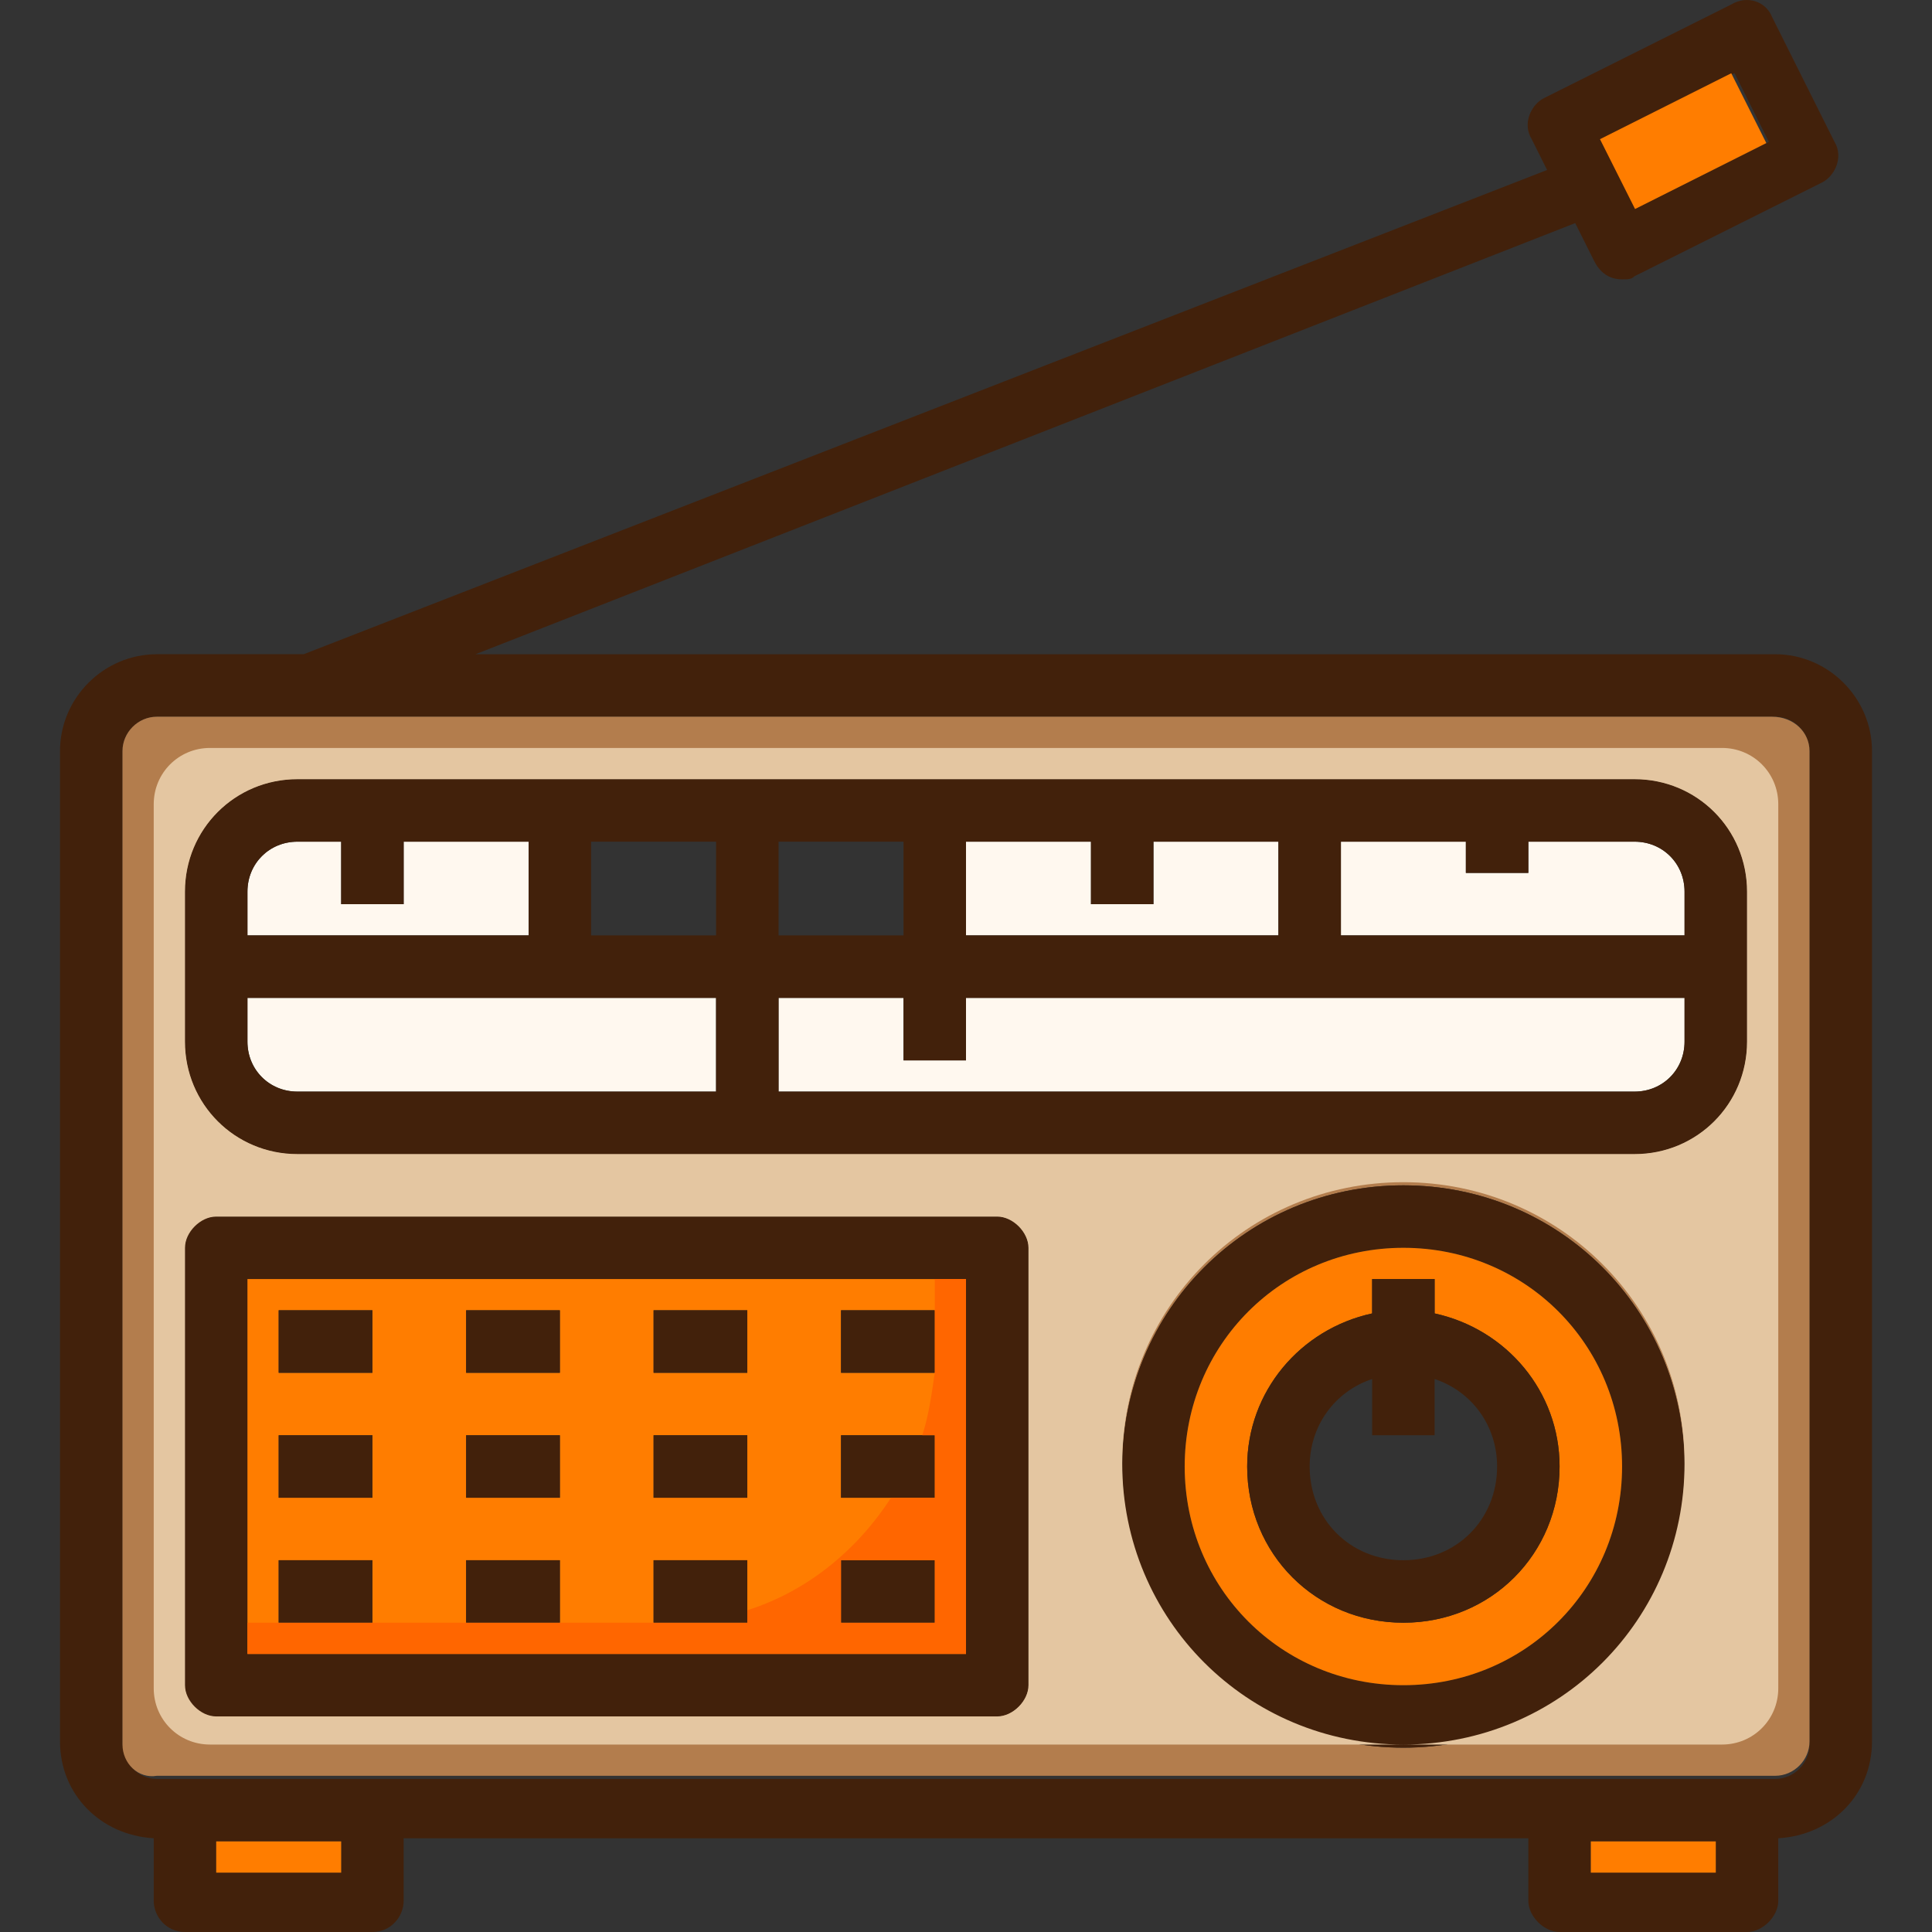
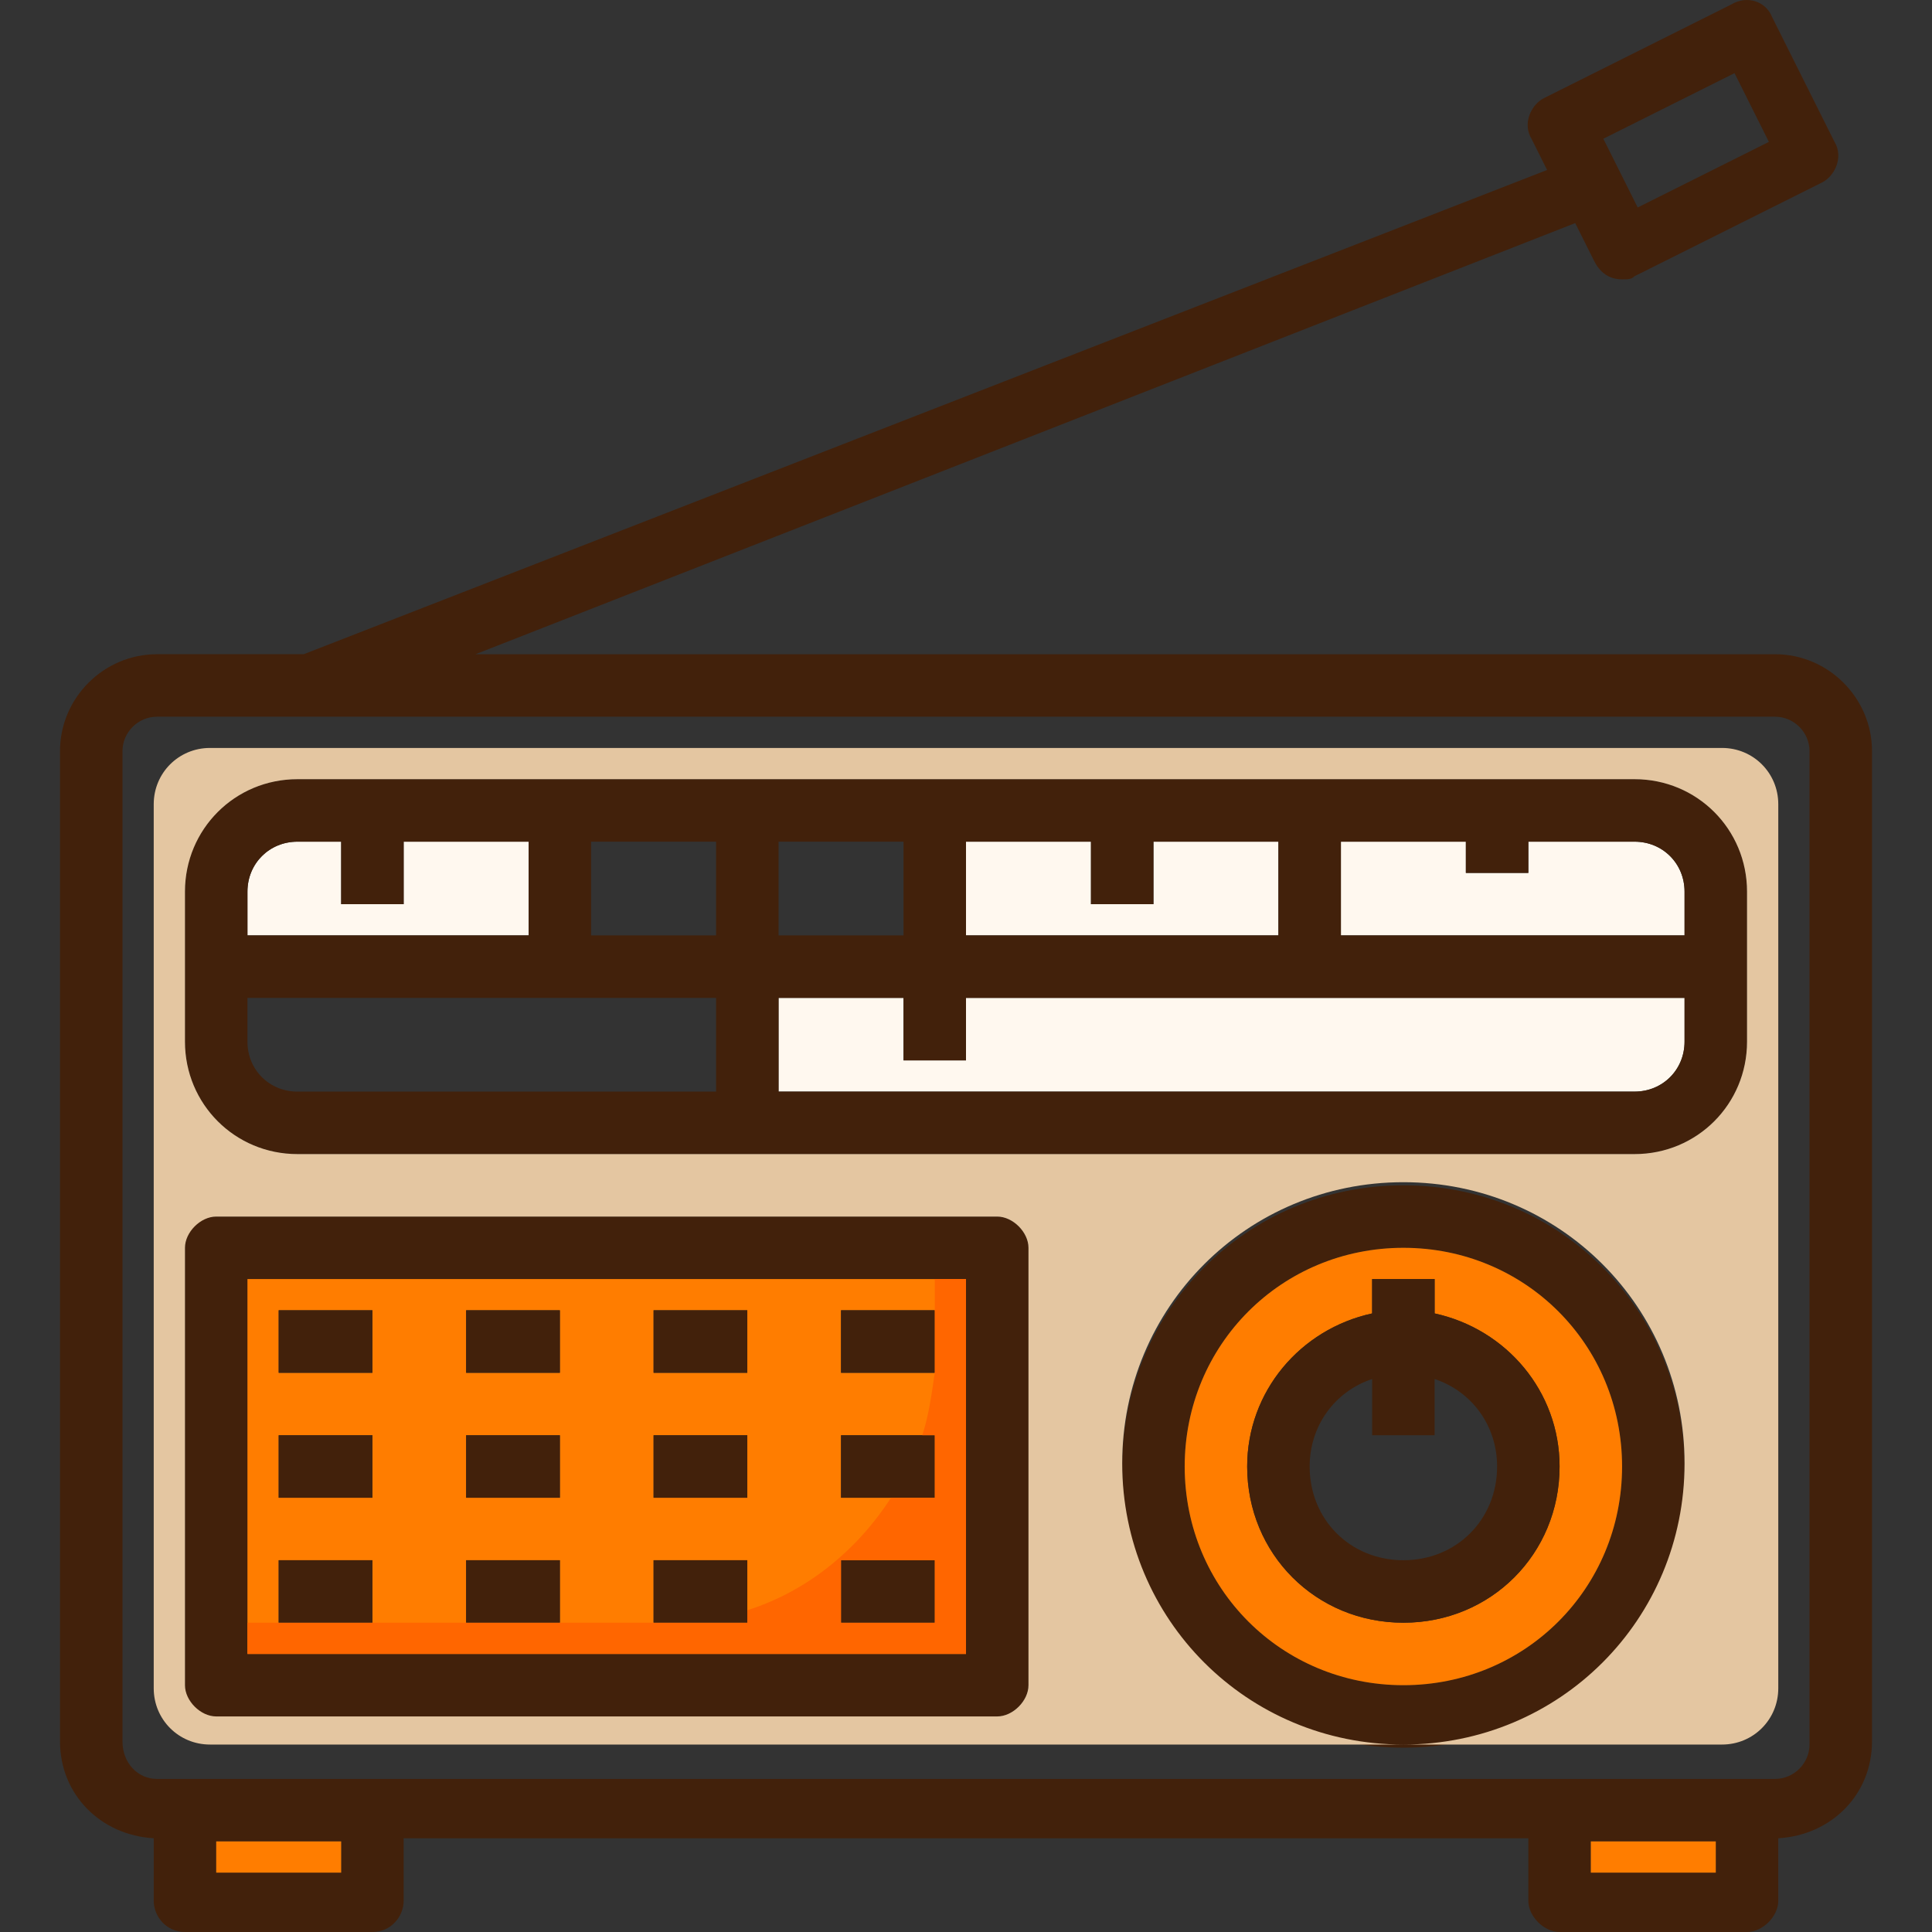
<svg xmlns="http://www.w3.org/2000/svg" version="1.1" id="Layer_1" viewBox="0 0 494.728 494.728" xml:space="preserve">
  <rect x="0" y="0" width="494.728" height="494.728" fill="#333333" stroke="none" />
  <g>
    <path style="fill:#FFF8EF;" d="M135.364,215.528v24h-72v-11.2c0-7.2,5.6-12.8,12.8-12.8h11.2v16h16v-16H135.364z" />
-     <path style="fill:#FFF8EF;" d="M183.364,255.528v24h-107.2c-7.2,0-12.8-5.6-12.8-12.8v-11.2H183.364z" />
    <path style="fill:#FFF8EF;" d="M431.364,255.528v11.2c0,7.2-5.6,12.8-12.8,12.8h-219.2v-24h32v16h16v-16H431.364z" />
    <path style="fill:#FFF8EF;" d="M431.364,228.328v11.2h-88v-24h32v8h16v-8h27.2C425.764,215.528,431.364,221.128,431.364,228.328z" />
    <polygon style="fill:#FFF8EF;" points="327.364,215.528 327.364,239.528 247.364,239.528 247.364,215.528 279.364,215.528    279.364,231.528 295.364,231.528 295.364,215.528  " />
  </g>
  <path style="fill:#42210B;" d="M479.364,192.328v253.6c0,13.6-10.4,24-24,24.8v16c0,4-4,8-8,8h-48c-4,0-8-4-8-8v-16h-288v16  c0,4-3.2,8-8,8h-48c-4.8,0-8-4-8-8v-16c-13.6-0.8-24-11.2-24-24.8v-253.6c0-13.6,11.2-24.8,24.8-24.8h37.6l318.4-124l-4-8  c-2.4-4,0-8.8,3.2-10.4l48-24c4-2.4,8.8-0.8,10.4,3.2l16,32c2.4,4,0,8.8-3.2,10.4l-48,24c-0.8,0.8-1.6,0.8-3.2,0.8  c-3.2,0-5.6-1.6-7.2-4.8l-4.8-9.6l-281.6,110.4h332.8C468.164,167.528,479.364,178.728,479.364,192.328z M463.364,446.728v-254.4  c0-4.8-4-8.8-8.8-8.8h-414.4c-4.8,0-8.8,4-8.8,8.8v253.6c0,5.6,4,9.6,8.8,9.6h7.2h48h304h48h7.2  C459.364,455.528,463.364,451.528,463.364,446.728z M452.964,36.328l-8.8-17.6l-33.6,16.8l8.8,17.6L452.964,36.328z   M439.364,479.528v-8h-32v8H439.364z M87.364,479.528v-8h-32v8H87.364z" />
-   <path style="fill:#B37D4D;" d="M463.364,192.328v253.6c0,4.8-4,8.8-8.8,8.8h-7.2h-48h-304h-48h-7.2c-4.8,0.8-8.8-3.2-8.8-8v-254.4  c0-4.8,4-8.8,8.8-8.8h413.6C459.364,183.528,463.364,187.528,463.364,192.328z M447.364,266.728v-38.4c0-16-12.8-28.8-28.8-28.8  h-342.4c-16,0-28.8,12.8-28.8,28.8v38.4c0,16,12.8,28.8,28.8,28.8h342.4C434.564,295.528,447.364,282.728,447.364,266.728z   M431.364,375.528c0-40-32-72-72-72s-72,32-72,72s32,72,72,72S431.364,415.528,431.364,375.528z M263.364,431.528v-112c0-4-4-8-8-8  h-200c-4.8,0-8,4-8,8v112c0,4,3.2,8,8,8h200C259.364,439.528,263.364,435.528,263.364,431.528z" />
-   <rect x="412.374" y="26.071" transform="matrix(-0.894 0.449 -0.449 -0.894 832.67 -125.211)" style="fill:#FF7D00;" width="37.599" height="19.999" />
  <path style="fill:#42210B;" d="M447.364,228.328v38.4c0,16-12.8,28.8-28.8,28.8h-342.4c-16,0-28.8-12.8-28.8-28.8v-38.4  c0-16,12.8-28.8,28.8-28.8h342.4C434.564,199.528,447.364,212.328,447.364,228.328z M431.364,266.728v-11.2h-184v16h-16v-16h-32v24  h219.2C425.764,279.528,431.364,273.928,431.364,266.728z M431.364,239.528v-11.2c0-7.2-5.6-12.8-12.8-12.8h-27.2v8h-16v-8h-32v24  H431.364z M327.364,239.528v-24h-32v16h-16v-16h-32v24H327.364z M231.364,239.528v-24h-32v24H231.364z M183.364,279.528v-24h-120  v11.2c0,7.2,5.6,12.8,12.8,12.8H183.364z M183.364,239.528v-24h-32v24H183.364z M135.364,239.528v-24h-32v16h-16v-16h-11.2  c-7.2,0-12.8,5.6-12.8,12.8v11.2H135.364z" />
  <rect x="407.364" y="471.528" style="fill:#FF7D00;" width="32" height="8" />
  <path style="fill:#42210B;" d="M359.364,303.528c40,0,72,32,72,72s-32,72-72,72s-72-32-72-72S319.364,303.528,359.364,303.528z   M415.364,375.528c0-31.2-24.8-56-56-56s-56,24.8-56,56s24.8,56,56,56S415.364,406.728,415.364,375.528z" />
  <path style="fill:#FF7D00;" d="M359.364,319.528c31.2,0,56,24.8,56,56s-24.8,56-56,56s-56-24.8-56-56  S328.164,319.528,359.364,319.528z M399.364,375.528c0-19.2-13.6-35.2-32-39.2v-8.8h-16v8.8c-18.4,4-32,20-32,39.2  c0,22.4,17.6,40,40,40S399.364,397.928,399.364,375.528z" />
  <g>
    <path style="fill:#42210B;" d="M367.364,336.328c18.4,4,32,20,32,39.2c0,22.4-17.6,40-40,40s-40-17.6-40-40   c0-19.2,13.6-35.2,32-39.2v-8.8h16V336.328z M359.364,399.528c13.6,0,24-10.4,24-24c0-10.4-6.4-19.2-16-22.4v14.4h-16v-14.4   c-9.6,3.2-16,12-16,22.4C335.364,389.128,345.764,399.528,359.364,399.528z" />
    <path style="fill:#42210B;" d="M263.364,319.528v112c0,4-4,8-8,8h-200c-4.8,0-8-4-8-8v-112c0-4,3.2-8,8-8h200   C259.364,311.528,263.364,315.528,263.364,319.528z M247.364,423.528v-96h-184v96H247.364z" />
  </g>
  <path style="fill:#FF7D00;" d="M247.364,327.528v96h-184v-96H247.364z M239.364,415.528v-16h-24v16H239.364z M239.364,383.528v-16  h-24v16H239.364z M239.364,351.528v-16h-24v16H239.364z M191.364,415.528v-16h-24v16H191.364z M191.364,383.528v-16h-24v16H191.364z   M191.364,351.528v-16h-24v16H191.364z M143.364,415.528v-16h-24v16H143.364z M143.364,383.528v-16h-24v16H143.364z   M143.364,351.528v-16h-24v16H143.364z M95.364,415.528v-16h-24v16H95.364z M95.364,383.528v-16h-24v16H95.364z M95.364,351.528v-16  h-24v16H95.364z" />
  <g>
    <rect x="215.364" y="399.528" style="fill:#42210B;" width="24" height="16" />
    <rect x="215.364" y="367.528" style="fill:#42210B;" width="24" height="16" />
    <rect x="215.364" y="335.528" style="fill:#42210B;" width="24" height="16" />
    <rect x="167.364" y="399.528" style="fill:#42210B;" width="24" height="16" />
    <rect x="167.364" y="367.528" style="fill:#42210B;" width="24" height="16" />
    <rect x="167.364" y="335.528" style="fill:#42210B;" width="24" height="16" />
    <rect x="119.364" y="399.528" style="fill:#42210B;" width="24" height="16" />
    <rect x="119.364" y="367.528" style="fill:#42210B;" width="24" height="16" />
    <rect x="119.364" y="335.528" style="fill:#42210B;" width="24" height="16" />
    <rect x="71.364" y="399.528" style="fill:#42210B;" width="24" height="16" />
    <rect x="71.364" y="367.528" style="fill:#42210B;" width="24" height="16" />
    <rect x="71.364" y="335.528" style="fill:#42210B;" width="24" height="16" />
  </g>
  <rect x="55.364" y="471.528" style="fill:#FF7D00;" width="32" height="8" />
  <path style="fill:#FF6600;" d="M239.364,327.528v8v11.2v4.8l0,0c-0.8,5.6-1.6,11.2-3.2,16h3.2v16h-11.2c-8.8,13.6-21.6,24-36.8,28.8  v3.2h-20.8h-3.2h-24h-24h-24h-24h-8v8h184v-96H239.364z M239.364,415.528h-24v-16h24V415.528z" />
  <path style="fill:#E4C6A1;" d="M440.964,191.528h-387.2c-8,0-14.4,6.4-14.4,14.4v226.4c0,8,6.4,14.4,14.4,14.4h305.6  c-40,0-72-32-72-72s32-72,72-72s72,32,72,72s-32,72-72,72h81.6c8,0,14.4-6.4,14.4-14.4v-226.4  C455.364,197.928,448.964,191.528,440.964,191.528z M263.364,431.528c0,4-4,8-8,8h-200c-4,0-8-4-8-8v-112c0-4,4-8,8-8h200  c4,0,8,4,8,8V431.528z M447.364,266.728c0,16-12.8,28.8-28.8,28.8h-342.4c-16,0-28.8-12.8-28.8-28.8v-38.4c0-16,12.8-28.8,28.8-28.8  h342.4c16,0,28.8,12.8,28.8,28.8V266.728z" />
</svg>